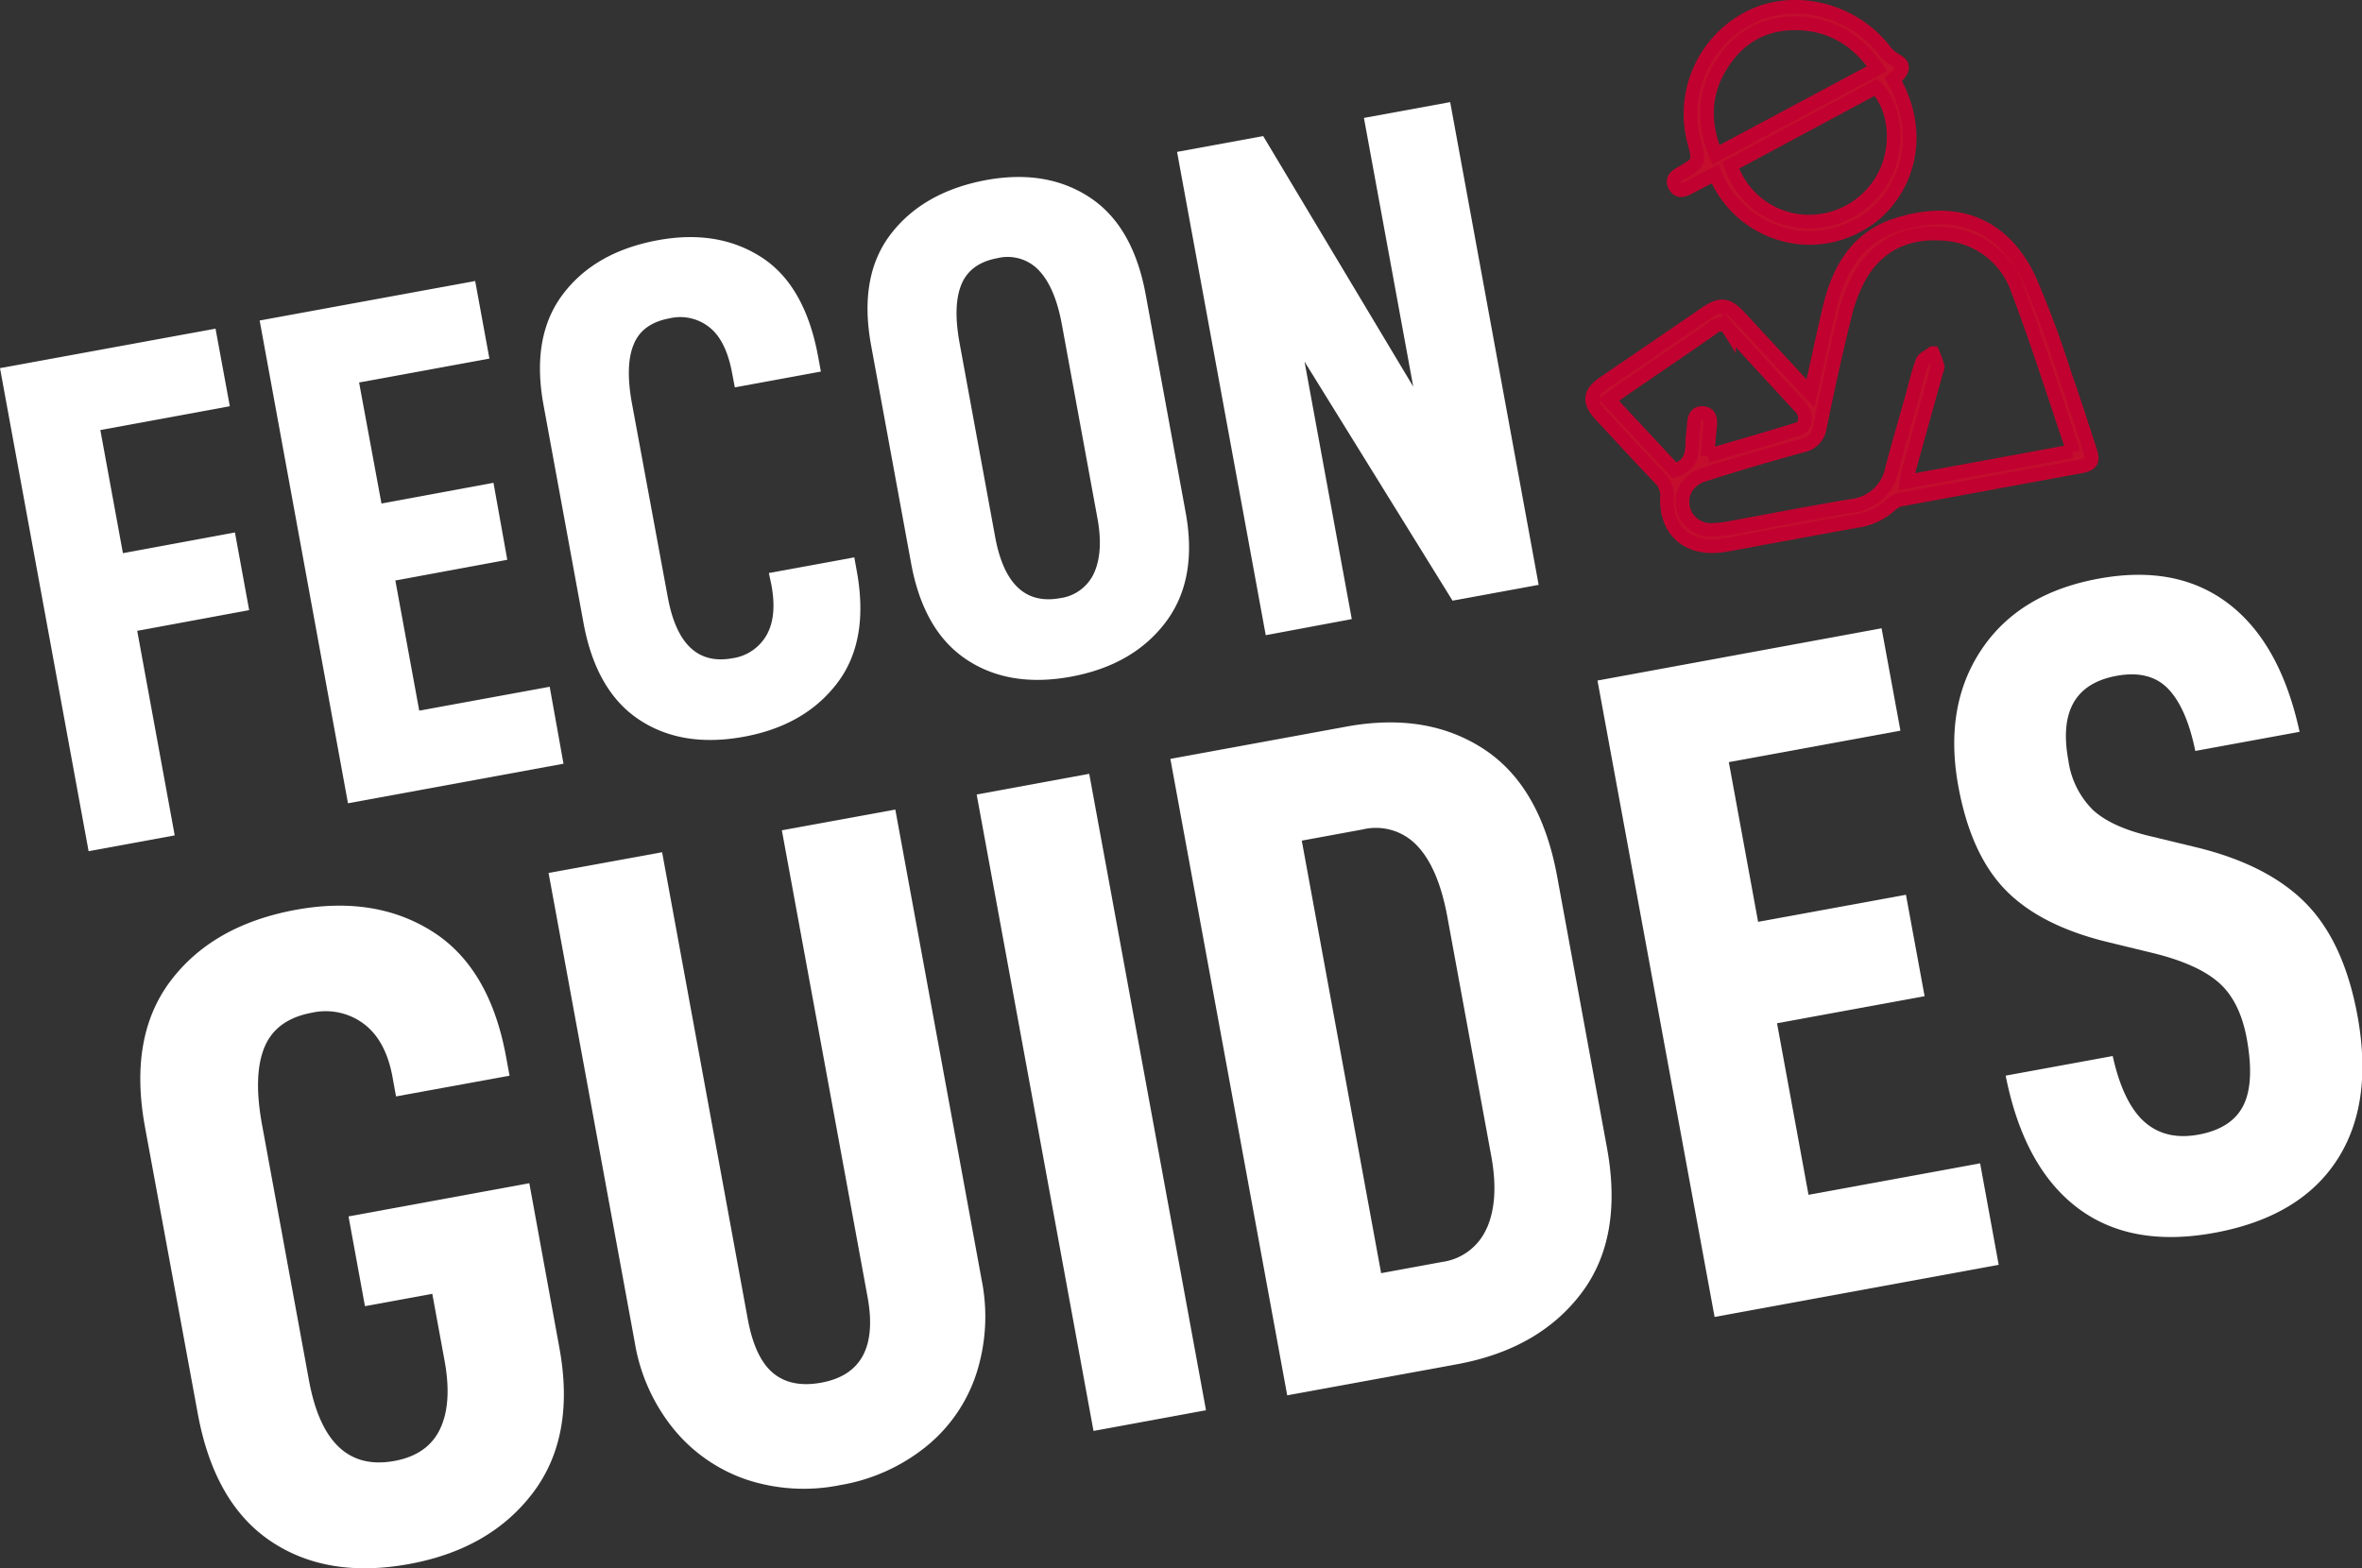
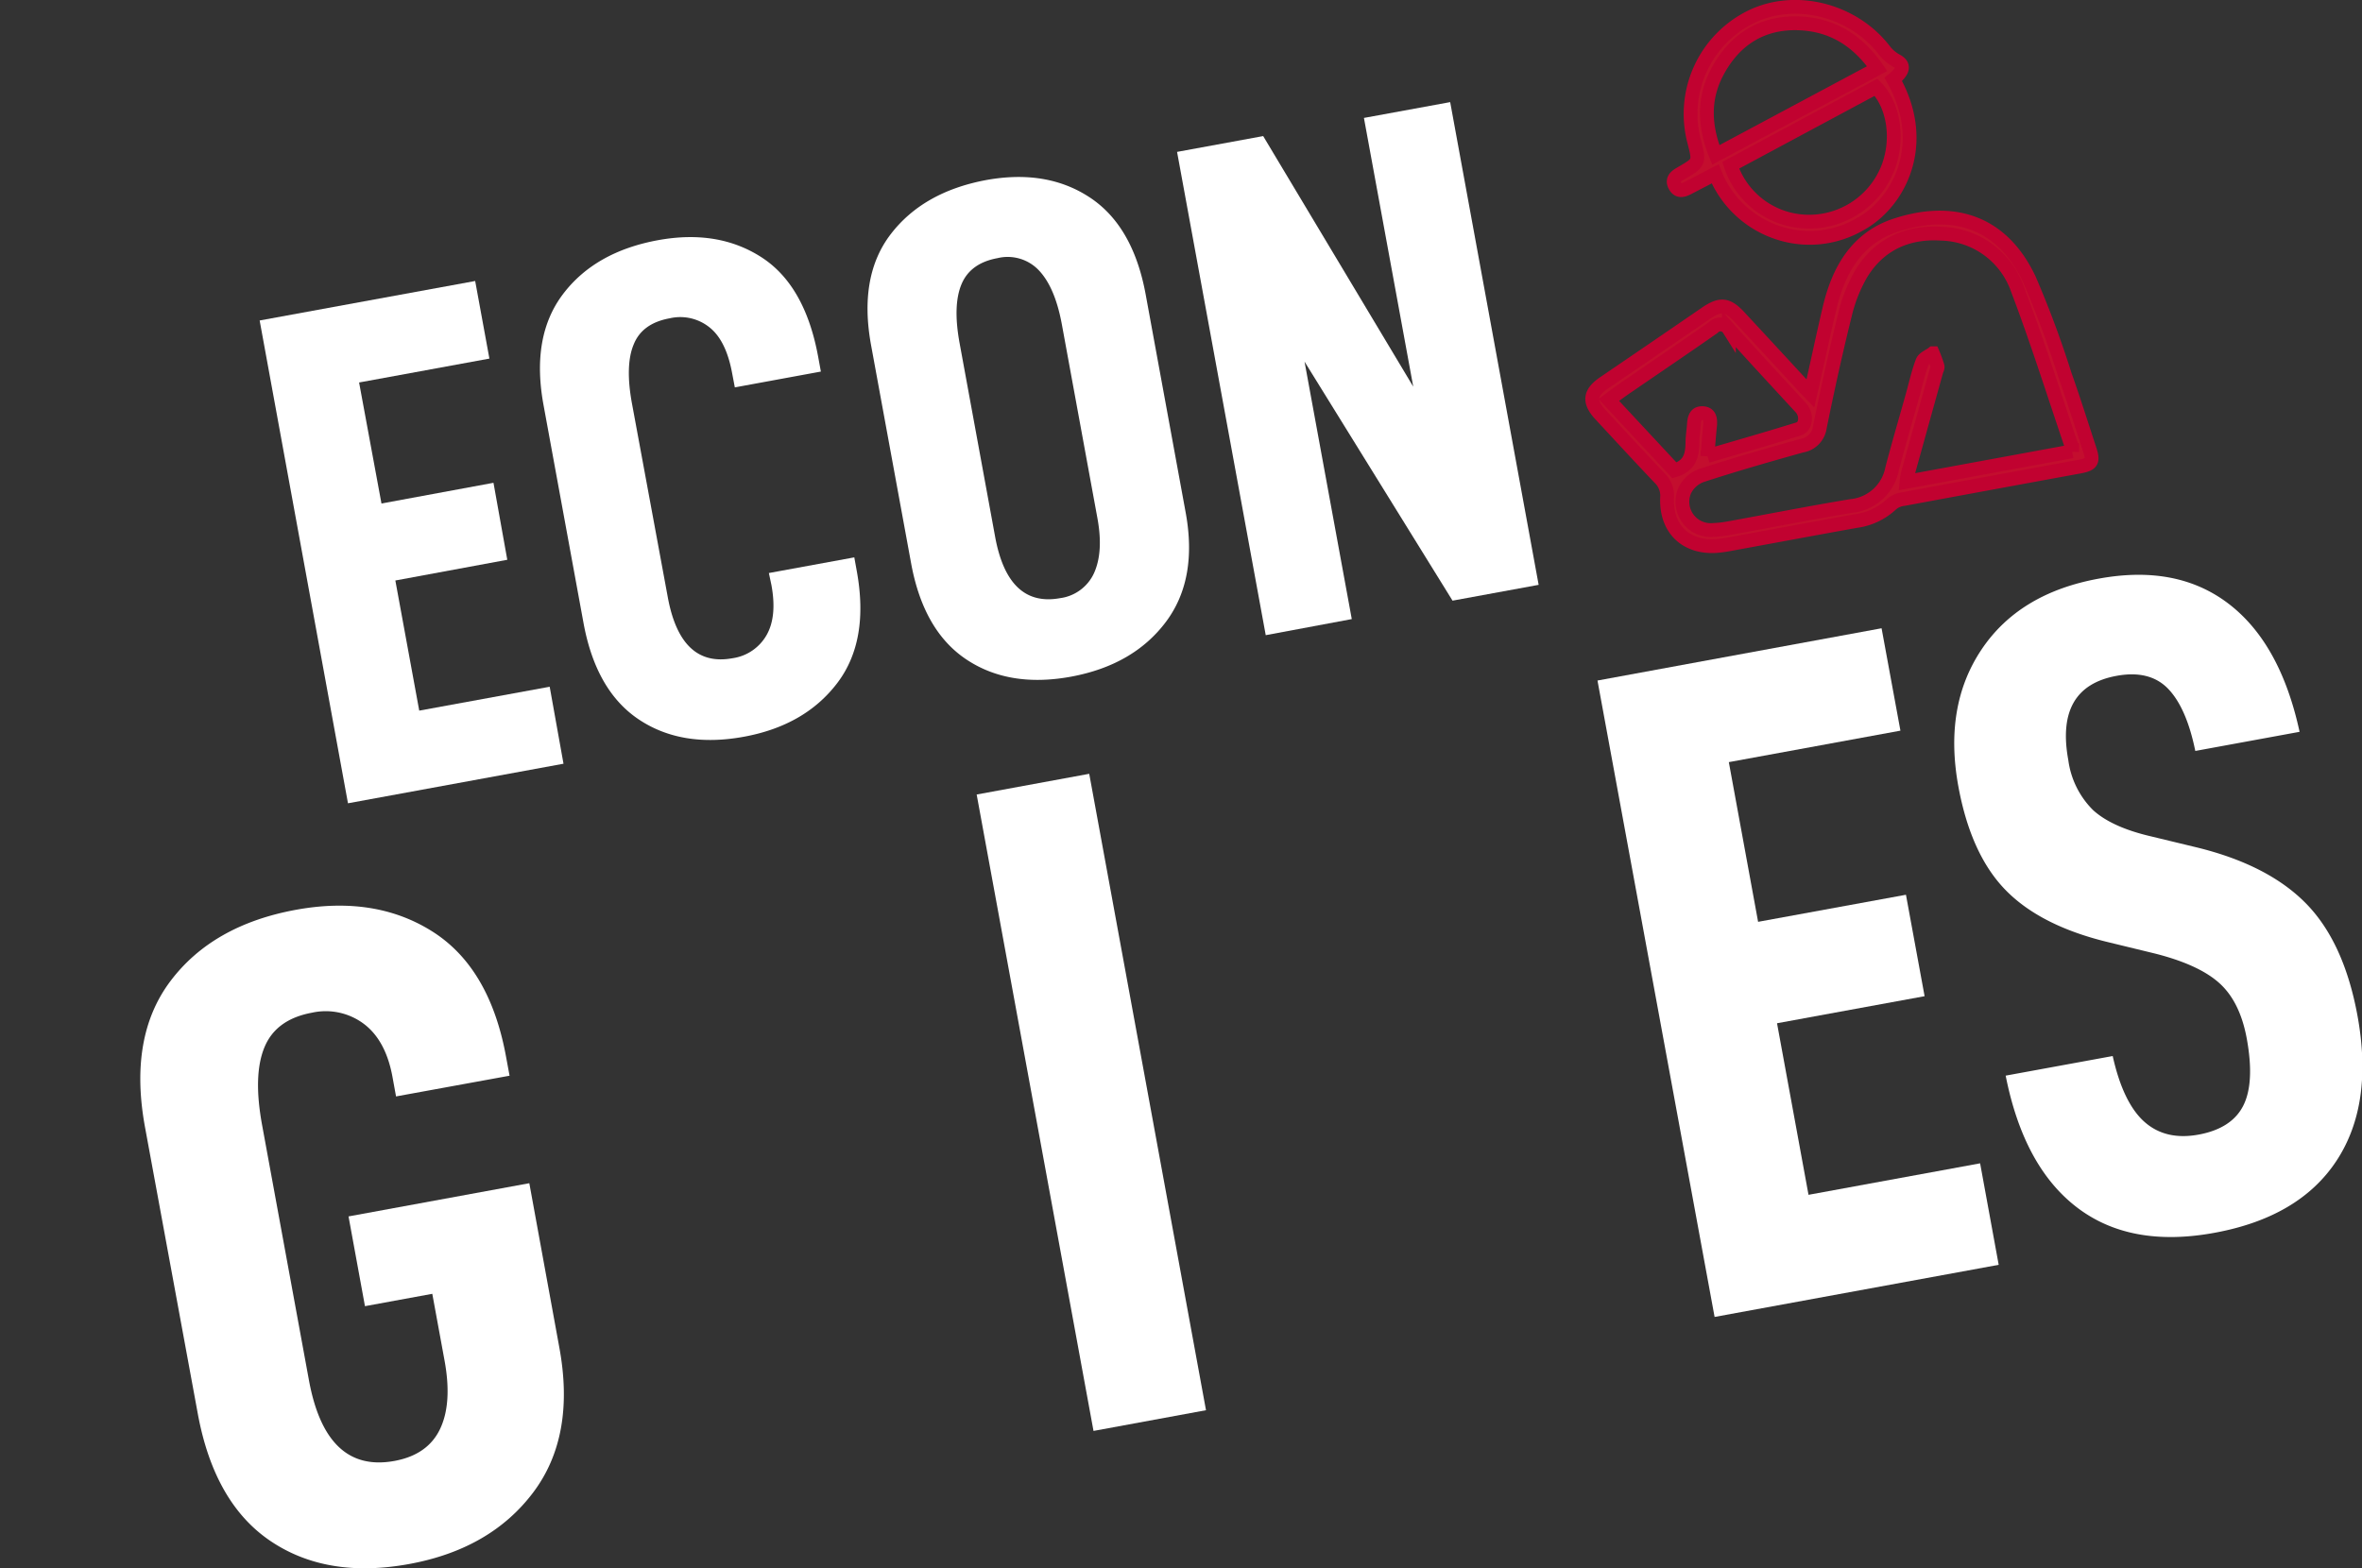
<svg xmlns="http://www.w3.org/2000/svg" viewBox="0 0 342.04 227.15">
  <rect x="0" y="0" width="342.04" height="227.15" fill="#333333" stroke="none" />
  <defs>
    <style>.cls-1{fill:#fff;}.cls-2{fill:#c30e2e;stroke:#c10230;stroke-miterlimit:10;stroke-width:2px;}</style>
  </defs>
  <g id="Layer_2" data-name="Layer 2">
    <g id="Layer_1-2" data-name="Layer 1">
-       <path class="cls-1" d="M17.8,80.12l16.22-3,2.06,11.25-16.21,3L25.3,121l-12.47,2.29L0,53.32,31.21,47.6l2.07,11.24L14.53,62.29Z" />
      <path class="cls-1" d="M55.24,72.93l16.22-3,2,11.15-16.21,3,3.46,18.85L79.6,99.47l2,11.15-31.21,5.73L37.6,46.42,68.81,40.7l2.06,11.24L52,55.4Z" />
      <path class="cls-1" d="M84.49,90.19,78.71,58.68q-1.83-9.93,2.81-16.07t13.76-7.82q8.7-1.59,15,2.48t8.2,14.42l.39,2.13-12.46,2.29-.38-2c-.58-3.18-1.67-5.4-3.27-6.68A6.76,6.76,0,0,0,97,46.1q-4,.72-5.23,3.78c-.85,2-.93,4.89-.26,8.54L96.7,86.49q1.88,10.23,9.38,8.85A6.76,6.76,0,0,0,111,92q1.55-2.7.71-7.26L111.34,83l12.37-2.27.35,1.93q1.86,10.13-2.82,16.28t-13.51,7.77q-9,1.65-15.22-2.5T84.49,90.19Z" />
      <path class="cls-1" d="M131.92,81.49,126.14,50Q124.31,40,129,33.9t13.75-7.81q8.82-1.62,15.08,2.52t8.08,14.07l5.78,31.52q1.79,9.72-2.89,15.92T155.16,98q-9,1.67-15.23-2.49T131.92,81.49Zm27-6.42L153.77,47c-.66-3.59-1.77-6.19-3.32-7.83a6.22,6.22,0,0,0-6-1.78c-2.63.48-4.37,1.75-5.22,3.79s-.94,4.88-.27,8.53l5.15,28.07Q146,88,153.5,86.64A6.31,6.31,0,0,0,158.43,83Q159.81,79.93,158.92,75.07Z" />
      <path class="cls-1" d="M222.81,84.71,210.34,87,188.91,52.38l6.84,37.29L183.29,92,170.45,22l12.47-2.29L204.65,56l-7.14-38.92L210,14.79Z" />
      <path class="cls-1" d="M28.65,204.81,21,163.27q-2.41-13.1,3.7-21.19t18.14-10.3q11.48-2.1,19.77,3.14T73.27,153l.52,2.81-16.44,3-.51-2.8c-.65-3.57-2.05-6.14-4.18-7.73a9.2,9.2,0,0,0-7.47-1.6c-3.48.64-5.77,2.3-6.89,5s-1.23,6.44-.35,11.25l6.79,37q2.48,13.48,12.36,11.68,4.82-.88,6.61-4.6t.68-9.86L62.6,187.4l-9.75,1.79-2.38-13,26.18-4.81L81,195.2q2.36,12.83-3.81,21T59.29,226.53q-11.9,2.19-20.07-3.29T28.65,204.81Z" />
-       <path class="cls-1" d="M97.62,207.07a26.78,26.78,0,0,1-5.7-12.63l-12.48-68,16.44-3,12.4,67.6c.69,3.74,1.9,6.35,3.65,7.82s4.08,1.94,7,1.41q8.68-1.6,6.7-12.42l-12.41-67.59,16.43-3,12.48,68a27,27,0,0,1-.78,13.81,22.59,22.59,0,0,1-7.32,10.52,26.91,26.91,0,0,1-12.38,5.52,26.49,26.49,0,0,1-13.46-.77A23.32,23.32,0,0,1,97.62,207.07Z" />
      <path class="cls-1" d="M157.73,112.08l16.91,92.18-16.29,3-16.92-92.18Z" />
-       <path class="cls-1" d="M195,105.24q11.63-2.13,19.87,3.26T225.5,127l7.21,39.28q2.37,13-3.73,21.05t-17.87,10.25L186.4,202.1l-16.92-92.18Zm20.31,72.64c1.2-2.71,1.42-6.2.63-10.48l-6.35-34.6c-.87-4.72-2.32-8.15-4.38-10.31a8.18,8.18,0,0,0-7.88-2.35l-8.82,1.62L200,184.41l8.81-1.62A8.27,8.27,0,0,0,215.3,177.88Z" />
      <path class="cls-1" d="M254.59,133.52,276,129.6l2.7,14.69-21.37,3.92,4.56,24.85,24.85-4.56,2.69,14.7-41.14,7.55L231.33,98.57,272.47,91l2.73,14.83-24.85,4.56Z" />
      <path class="cls-1" d="M290.44,155.8l15.5-2.84c1,4.5,2.53,7.68,4.57,9.51s4.67,2.46,7.87,1.87,5.37-2,6.48-4.22,1.27-5.48.48-9.76q-1-5.34-4-8c-2-1.79-5.17-3.22-9.42-4.28l-6.79-1.65q-9.69-2.37-14.71-7.52t-6.83-15q-2.13-11.62,3.34-19.81t17-10.29q11.34-2.08,18.82,3.66T333,106l-15.1,2.77c-.85-4.17-2.17-7.17-3.93-9s-4.25-2.47-7.46-1.88q-8.94,1.63-7,12.2a12.5,12.5,0,0,0,3.61,7.27q2.73,2.47,8.36,3.78l6.5,1.57q10.41,2.52,15.93,8.13t7.48,16.3q2.34,12.82-3.05,21t-17.7,10.43q-12.15,2.22-19.87-3.68T290.44,155.8Z" />
      <g id="Layer_2-2" data-name="Layer 2">
        <g id="Layer_1-2-2" data-name="Layer 1-2">
          <path class="cls-2" d="M262.16,57c1-4.35,1.83-8.39,2.79-12.42,1.29-5.45,3.93-10.07,9.48-11.93,7.93-2.64,15.3-.92,19.42,7.78A144.28,144.28,0,0,1,299,54.26c1.26,3.55,2.39,7.15,3.57,10.74.62,1.86.41,2.25-1.51,2.6q-12.71,2.33-25.4,4.68a3.29,3.29,0,0,0-1.7.7,9.29,9.29,0,0,1-5.22,2.49c-6,1.08-12,2.2-18,3.3-.58.11-1.15.21-1.73.27-4.65.53-7.78-2.26-7.6-6.93a3.6,3.6,0,0,0-1.13-2.92c-2.86-3-5.66-6.06-8.48-9.09-1.77-1.91-1.65-3.19.51-4.66q7.35-5,14.73-10.07c2.1-1.43,3.11-1.32,4.83.53q4.5,4.85,9,9.73C261.19,56,261.56,56.38,262.16,57Zm37.9,8.37a2.26,2.26,0,0,0,0-.52c-2.62-7.7-5.05-15.46-7.92-23a12,12,0,0,0-11-8c-4.86-.32-9,1.49-11.63,5.82a21.88,21.88,0,0,0-2.33,5.88c-1.34,5.4-2.54,10.86-3.65,16.33a3.14,3.14,0,0,1-2.64,2.68c-4.86,1.36-9.72,2.75-14.52,4.32a4.33,4.33,0,0,0-2.42,2.2,4.1,4.1,0,0,0,4.17,5.68,15.24,15.24,0,0,0,2.22-.25c5.91-1.07,11.8-2.24,17.73-3.22A6.69,6.69,0,0,0,274,67.88c.94-3.59,2-7.17,3-10.76.44-1.58.79-3.2,1.38-4.74.2-.52,1-.81,1.51-1.21a18.19,18.19,0,0,1,.68,1.87c.07.22-.11.51-.18.76l-4.1,14.75a9.86,9.86,0,0,0-.2,1.23Zm-52.8.68c4.58-1.35,8.91-2.58,13.2-3.92,1.1-.34,1.23-2.06.33-3.06-3.48-3.79-7-7.56-10.43-11.4a1.44,1.44,0,0,0-2.27-.22c-4.09,2.86-8.23,5.66-12.34,8.48-.9.61-1.78,1.25-2.78,2l9.5,10.2c2.29-.66,2.58-2.27,2.61-4,0-.9.16-1.8.22-2.7s.28-1.67,1.33-1.58,1.07,1,1,1.82C247.49,63,247.39,64.4,247.26,66.05Z" />
          <path class="cls-2" d="M274.16,11.5c5.29,9.35.85,17.93-4.85,21a14.49,14.49,0,0,1-12.15,1.1,14.77,14.77,0,0,1-8.79-8.42l-3.75,1.95c-.74.39-1.54.77-2.07-.21s.21-1.44.94-1.86c2.62-1.52,2.62-1.53,1.84-4.57a15.67,15.67,0,0,1,8.4-18.13C260.18-.7,268.58,1.54,273,7.46a5.85,5.85,0,0,0,1.75,1.4C275.78,9.47,275.65,10.3,274.16,11.5ZM250.62,23.94a11.93,11.93,0,0,0,10.54,8.14,12.26,12.26,0,0,0,11.9-7c2-4.2,1.38-9.62-1.39-12.44Zm21.21-14c-2.84-4.11-6.56-6.4-11.37-6.56-5.33-.18-9.28,2.36-11.76,7-2.08,3.88-1.91,7.89-.24,12.06Z" />
        </g>
      </g>
    </g>
  </g>
</svg>